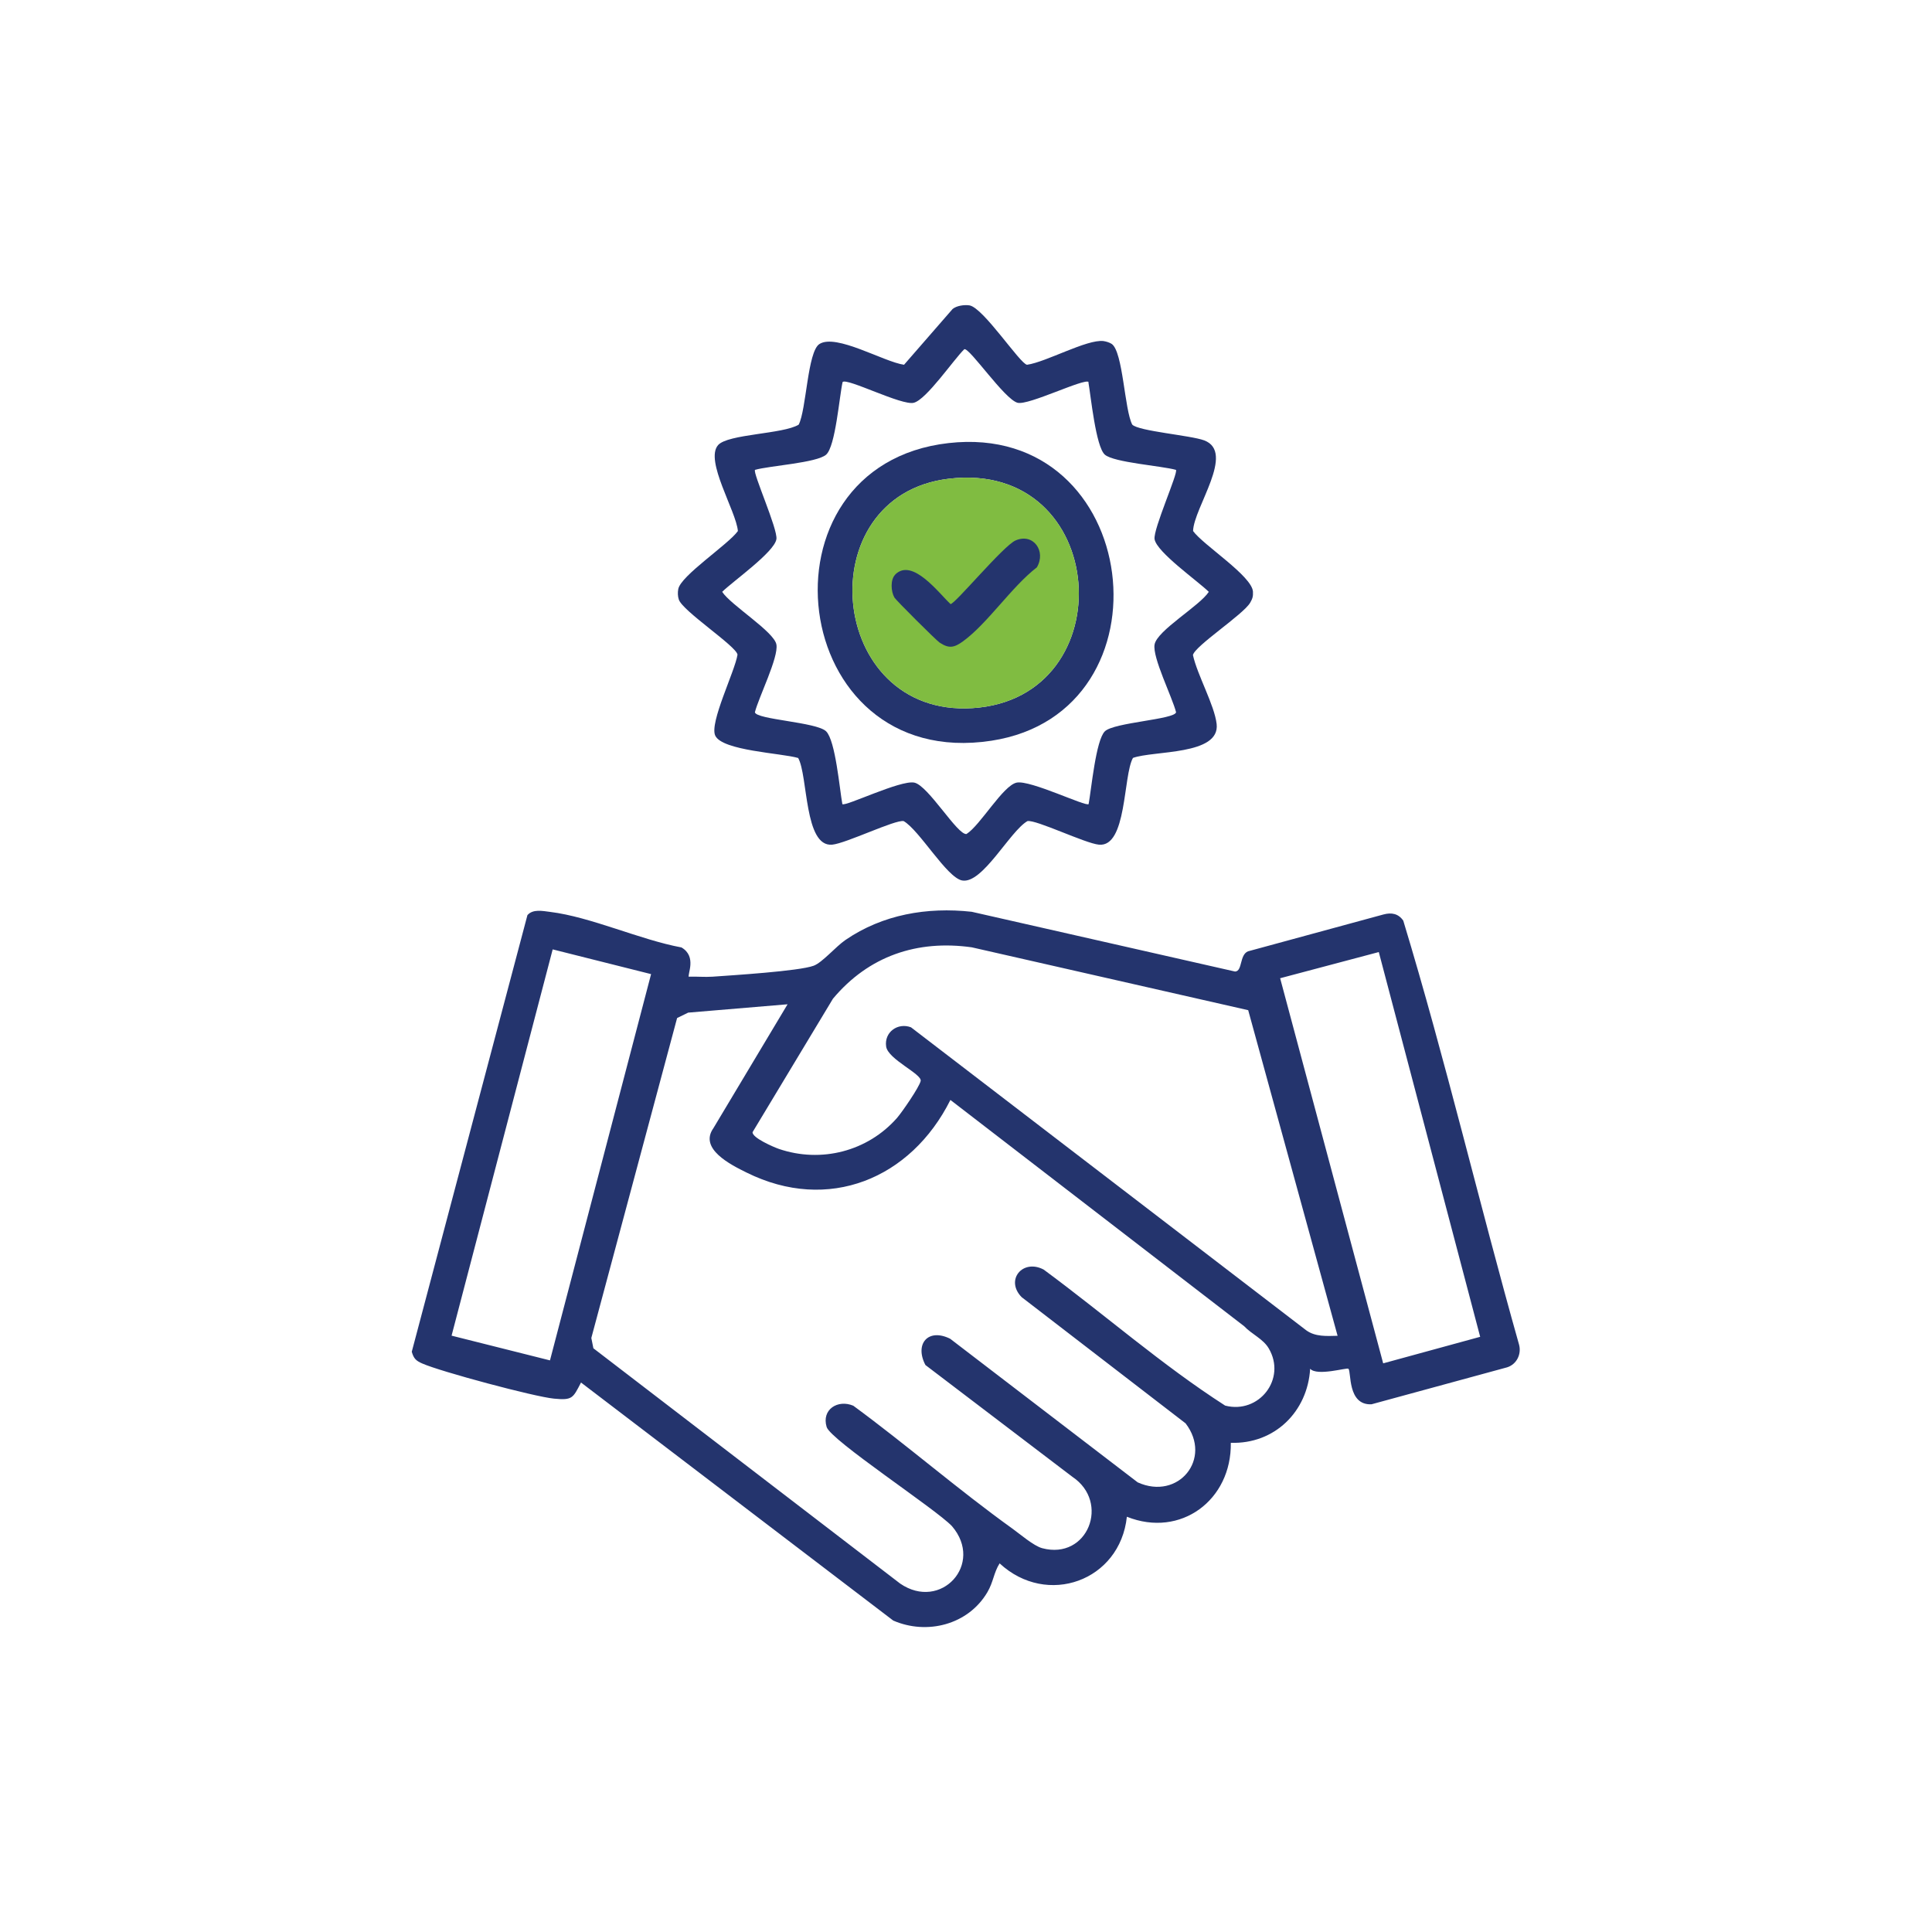
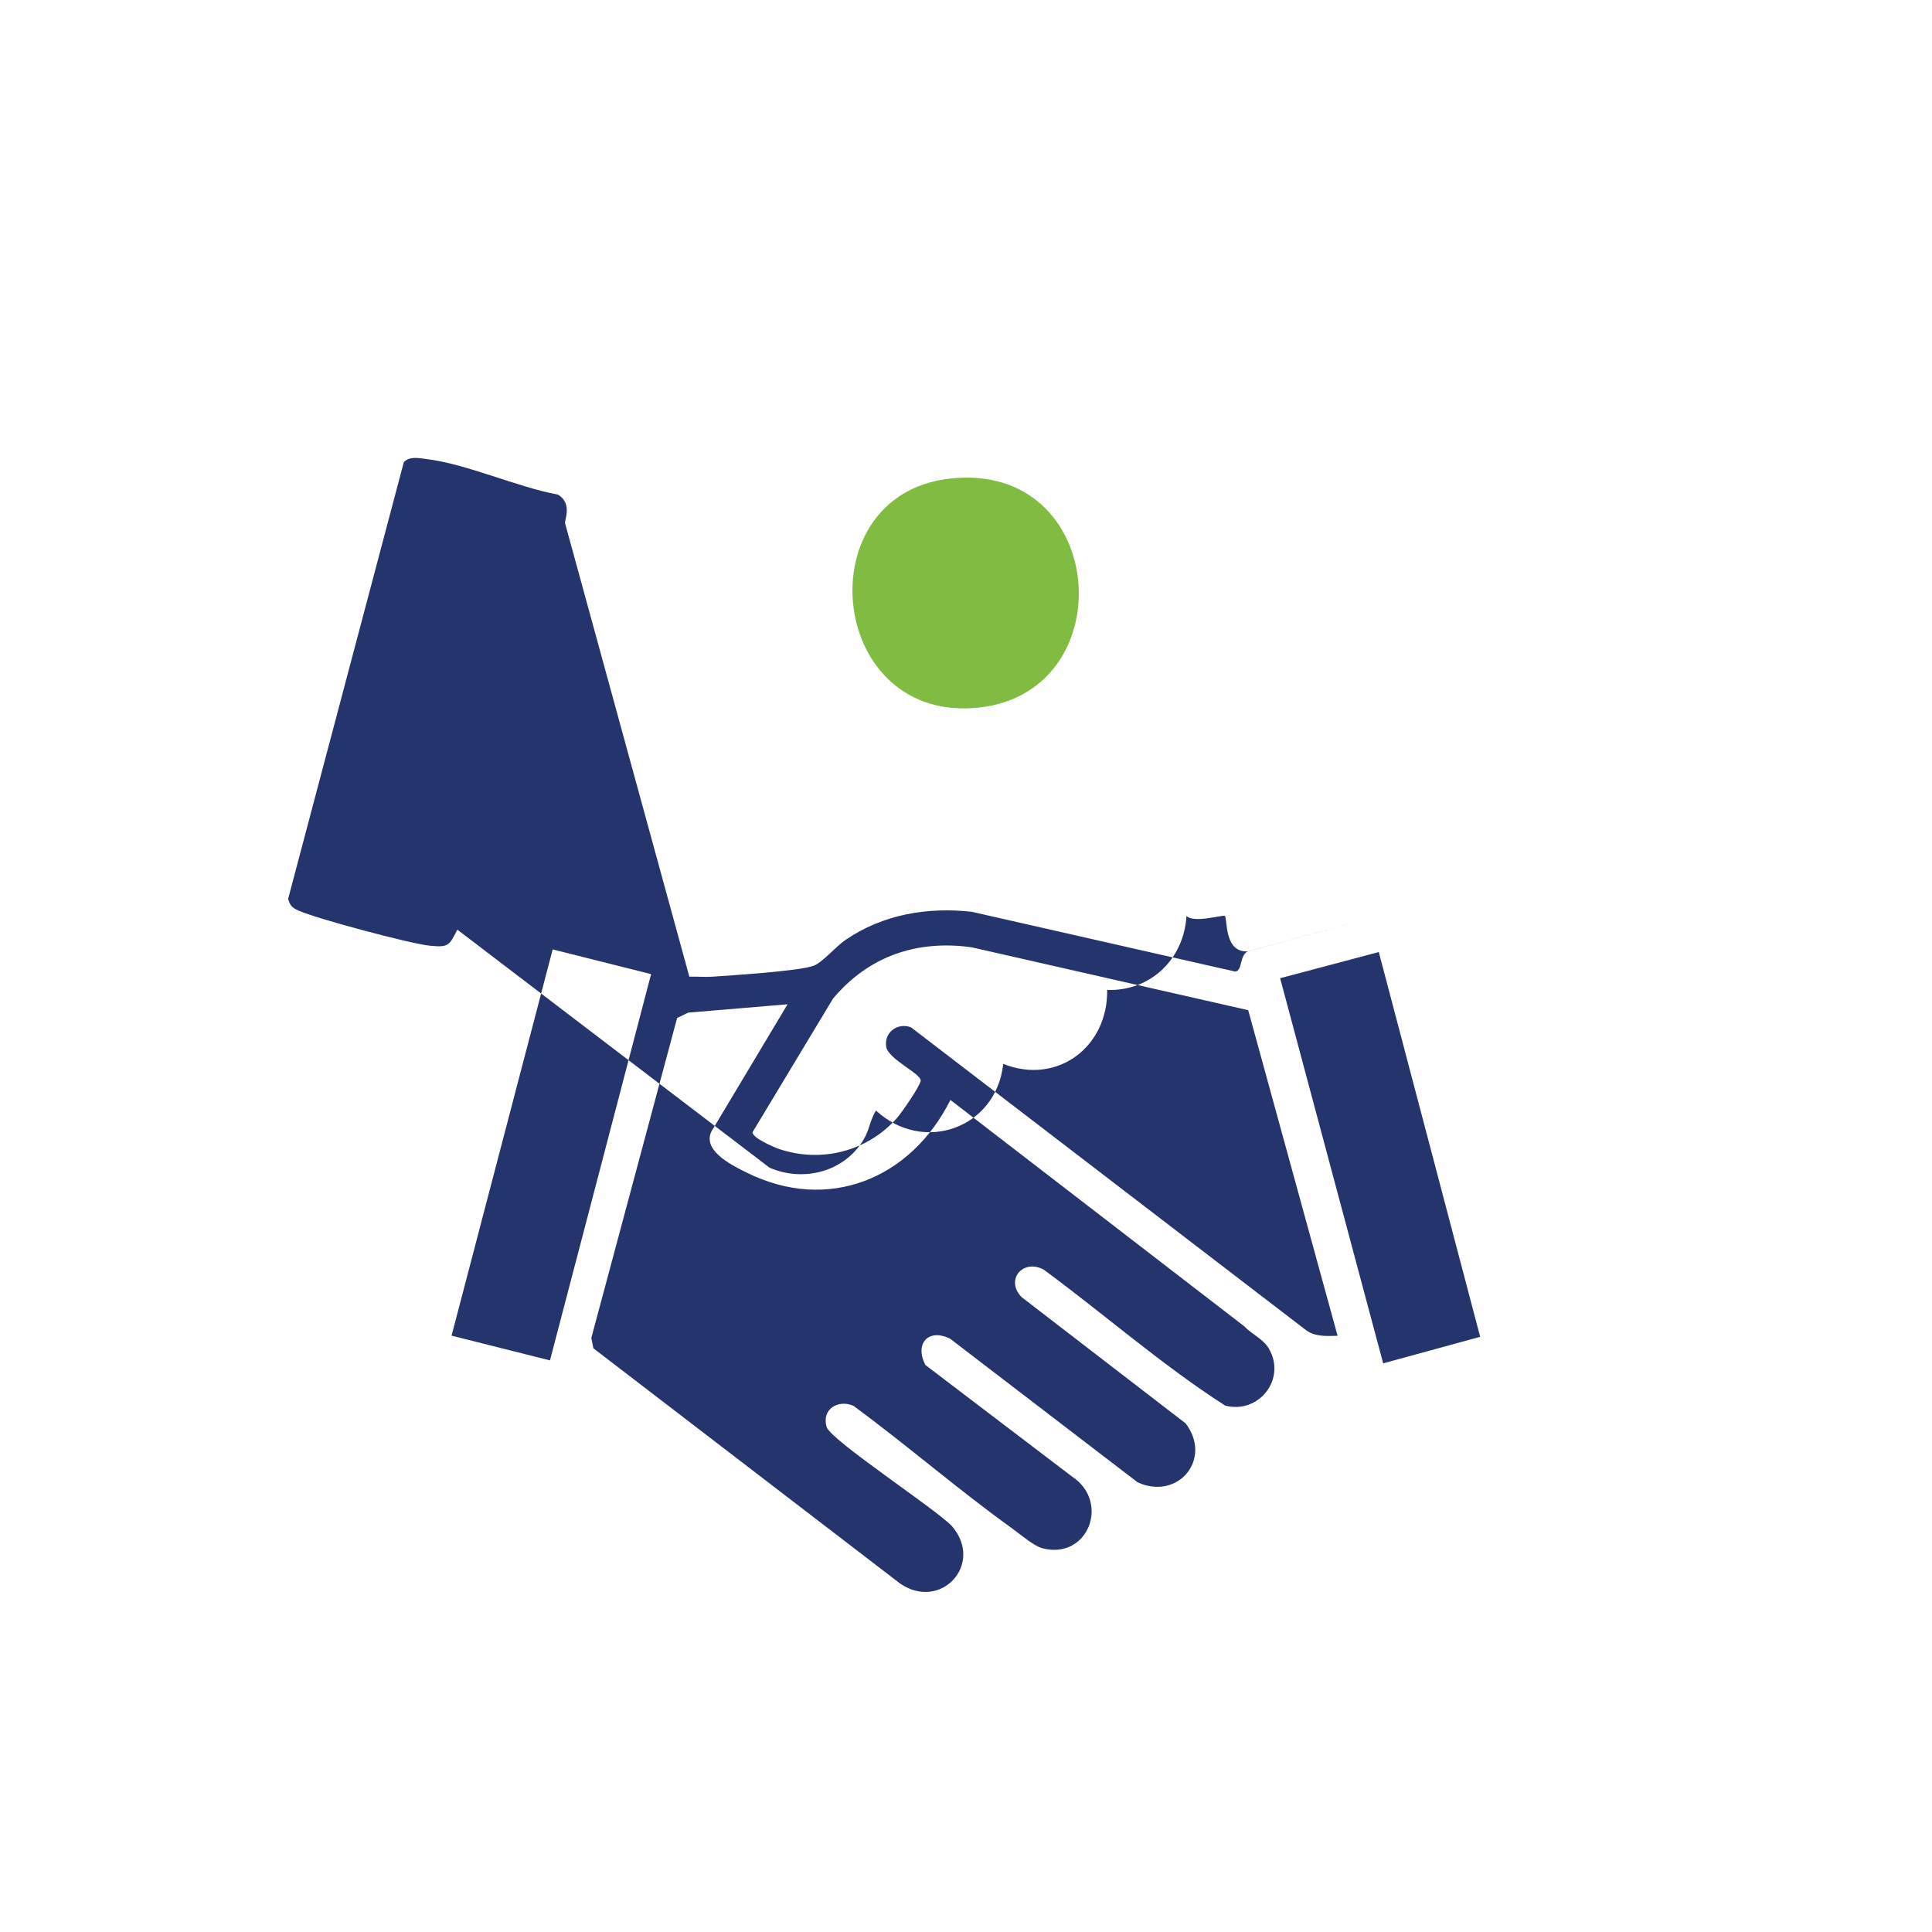
<svg xmlns="http://www.w3.org/2000/svg" id="Layer_1" data-name="Layer 1" width="150" height="150" viewBox="0 0 150 150">
  <defs>
    <style>
      .cls-1 {
        fill: #80bc41;
      }

      .cls-2 {
        fill: #24346d;
      }
    </style>
  </defs>
-   <path class="cls-2" d="M53.52,75.83c.6-.02,1.2.04,1.8,0,1.55-.11,6.71-.43,7.85-.85.68-.25,1.71-1.48,2.47-2,2.89-1.98,6.33-2.57,9.8-2.19l20.45,4.64c.59-.02.33-1.3,1.01-1.57l10.51-2.86c.63-.17,1.16-.07,1.54.48,3.29,10.85,5.9,21.98,8.99,32.92.2.74-.19,1.53-.93,1.76l-10.53,2.87c-1.88.08-1.55-2.52-1.79-2.76-.11-.11-2.43.6-2.97,0-.2,3.34-2.77,5.86-6.16,5.75.07,4.44-3.89,7.41-8.07,5.74-.53,4.99-6.2,7.03-9.88,3.62-.46.73-.48,1.44-.95,2.24-1.49,2.53-4.69,3.34-7.31,2.2l-24.24-18.48c-.63,1.21-.66,1.39-2.1,1.25-1.54-.15-8.81-2.1-10.23-2.73-.48-.21-.66-.38-.81-.91l8.98-33.9c.43-.49,1.19-.32,1.76-.25,3.17.39,6.97,2.16,10.2,2.76,1.23.72.42,2.13.58,2.29ZM103.85,103.71l-6.94-25.28-21.46-4.88c-4.25-.6-8.01.68-10.78,3.99l-6.24,10.36c-.04.44,1.64,1.16,2.04,1.3,3.28,1.12,6.9.19,9.18-2.41.39-.45,1.72-2.38,1.83-2.86.13-.54-2.54-1.68-2.68-2.68-.16-1.11.9-1.88,1.93-1.49l30.68,23.52c.71.52,1.61.45,2.44.43ZM50.55,75.63l-7.64-1.92-7.85,29.99,7.64,1.92,7.85-29.99ZM107.04,73.92l-7.65,2.03,8,29.9,7.53-2.06-7.87-29.87ZM61.17,77.97l-7.74.65-.86.42-6.66,24.84.16.8,23.82,18.27c3.16,2.16,6.54-1.52,4.02-4.46-1.24-1.32-9.43-6.68-9.73-7.7-.41-1.36.87-2.16,2.07-1.65,4.18,3.07,8.13,6.51,12.35,9.54.6.43,1.65,1.34,2.31,1.52,3.55.95,5.3-3.57,2.35-5.54l-11.41-8.68c-.86-1.64.21-2.89,1.92-2.04l14.56,11.15c3.16,1.43,5.82-1.84,3.72-4.58l-12.73-9.8c-1.3-1.33.08-3,1.71-2.14,4.72,3.48,9.17,7.4,14.09,10.56,2.62.68,4.79-2.07,3.38-4.45-.43-.73-1.33-1.1-1.9-1.71l-22.81-17.57c-3.07,6.13-9.49,8.78-15.82,5.64-1.24-.61-3.72-1.85-2.58-3.45l5.77-9.64Z" />
-   <path class="cls-2" d="M87.96,58.85c-.77,1.38-.46,6.94-2.64,6.73-1.07-.1-4.89-1.96-5.55-1.83-1.37.79-3.49,4.9-5.07,4.61-1.19-.22-3.31-3.9-4.54-4.61-.65-.13-4.47,1.73-5.55,1.83-2.18.2-1.87-5.36-2.64-6.73-1.29-.38-5.9-.56-6.44-1.74-.46-1,1.53-4.99,1.73-6.28-.07-.65-4.29-3.4-4.56-4.29-.08-.25-.09-.54-.04-.8.18-1.04,3.89-3.47,4.63-4.51-.13-1.55-2.59-5.47-1.54-6.67.76-.87,5.05-.85,6.26-1.59.6-1.15.68-5.67,1.61-6.26,1.3-.83,5,1.39,6.57,1.61l3.77-4.33c.32-.26.91-.34,1.31-.28,1.08.18,3.93,4.55,4.47,4.61,1.49-.21,4.64-1.99,5.93-1.84.21.03.47.11.64.22.89.61.99,5.13,1.6,6.27.5.51,4.54.83,5.58,1.22,2.46.92-.81,5.22-.86,7.04.8,1.1,4.58,3.49,4.65,4.71.02.37-.04.55-.22.86-.53.91-4.3,3.36-4.44,4.06.34,1.55,1.67,3.88,1.84,5.35.28,2.45-4.92,2.05-6.51,2.64ZM84.53,29.66c-.31-.33-4.69,1.84-5.53,1.61-1.02-.28-3.71-4.27-4.13-4.16-.84.82-2.93,3.9-3.92,4.16-.91.25-5.19-1.95-5.53-1.61-.25,1.09-.55,5-1.28,5.64s-4.42.86-5.52,1.18c-.2.2,1.78,4.61,1.66,5.38-.16,1.01-3.38,3.27-4.21,4.09.68,1.04,4.03,3.09,4.21,4.09s-1.38,4.1-1.67,5.26c.11.57,4.8.76,5.53,1.48s1.05,4.52,1.26,5.65c.2.22,4.5-1.88,5.58-1.67s3.37,4.11,4.06,3.99c1.07-.67,2.84-3.78,3.9-3.99s5.38,1.89,5.58,1.67c.21-1.13.56-4.96,1.26-5.65s5.42-.92,5.53-1.48c-.29-1.16-1.85-4.26-1.67-5.26.2-1.1,3.51-3,4.21-4.09-.83-.82-4.05-3.08-4.21-4.09-.12-.77,1.86-5.18,1.66-5.38-1.1-.31-4.82-.57-5.52-1.18s-1.09-4.56-1.28-5.64Z" />
-   <path class="cls-2" d="M73.65,34.4c15.06-1.7,17.68,20.91,3.32,23.11-15.88,2.43-18.67-21.37-3.32-23.11ZM73.65,37.17c-10.96,1.32-9.44,18.52,1.85,17.81,11.87-.75,10.68-19.32-1.85-17.81Z" />
+   <path class="cls-2" d="M53.52,75.83c.6-.02,1.2.04,1.8,0,1.55-.11,6.71-.43,7.85-.85.68-.25,1.71-1.48,2.47-2,2.89-1.98,6.33-2.57,9.8-2.19l20.45,4.64c.59-.02.33-1.3,1.01-1.57l10.51-2.86l-10.53,2.87c-1.88.08-1.55-2.52-1.79-2.76-.11-.11-2.43.6-2.97,0-.2,3.34-2.77,5.86-6.16,5.75.07,4.44-3.89,7.41-8.07,5.74-.53,4.99-6.2,7.03-9.88,3.62-.46.73-.48,1.44-.95,2.24-1.49,2.53-4.69,3.34-7.31,2.2l-24.24-18.48c-.63,1.21-.66,1.39-2.1,1.25-1.54-.15-8.81-2.1-10.23-2.73-.48-.21-.66-.38-.81-.91l8.98-33.9c.43-.49,1.19-.32,1.76-.25,3.17.39,6.97,2.16,10.2,2.76,1.23.72.42,2.13.58,2.29ZM103.85,103.71l-6.94-25.28-21.46-4.88c-4.25-.6-8.01.68-10.78,3.99l-6.24,10.36c-.04.44,1.64,1.16,2.04,1.3,3.28,1.12,6.9.19,9.18-2.41.39-.45,1.72-2.38,1.83-2.86.13-.54-2.54-1.68-2.68-2.68-.16-1.11.9-1.88,1.93-1.49l30.68,23.52c.71.52,1.61.45,2.44.43ZM50.55,75.63l-7.64-1.92-7.85,29.99,7.64,1.92,7.85-29.99ZM107.04,73.92l-7.65,2.03,8,29.9,7.53-2.06-7.87-29.87ZM61.17,77.97l-7.74.65-.86.42-6.66,24.84.16.8,23.82,18.27c3.16,2.16,6.54-1.52,4.02-4.46-1.24-1.32-9.43-6.68-9.73-7.7-.41-1.36.87-2.16,2.07-1.65,4.18,3.07,8.13,6.51,12.35,9.54.6.43,1.65,1.34,2.31,1.52,3.55.95,5.3-3.57,2.35-5.54l-11.41-8.68c-.86-1.64.21-2.89,1.92-2.04l14.56,11.15c3.16,1.43,5.82-1.84,3.72-4.58l-12.73-9.8c-1.3-1.33.08-3,1.71-2.14,4.72,3.48,9.17,7.4,14.09,10.56,2.62.68,4.79-2.07,3.38-4.45-.43-.73-1.33-1.1-1.9-1.71l-22.81-17.57c-3.07,6.13-9.49,8.78-15.82,5.64-1.24-.61-3.72-1.85-2.58-3.45l5.77-9.64Z" />
  <path class="cls-1" d="M73.65,37.17c-10.96,1.32-9.44,18.52,1.85,17.81,11.87-.75,10.68-19.32-1.85-17.81Z" />
-   <path class="cls-2" d="M69.5,44.61c1.34-1.34,3.42,1.48,4.3,2.29.35,0,4.1-4.53,5.05-4.94,1.38-.6,2.39.84,1.65,2.09-1.96,1.51-3.82,4.35-5.73,5.74-.68.49-1.08.59-1.82.1-.29-.2-3.38-3.28-3.51-3.5-.27-.47-.32-1.39.06-1.77Z" />
</svg>